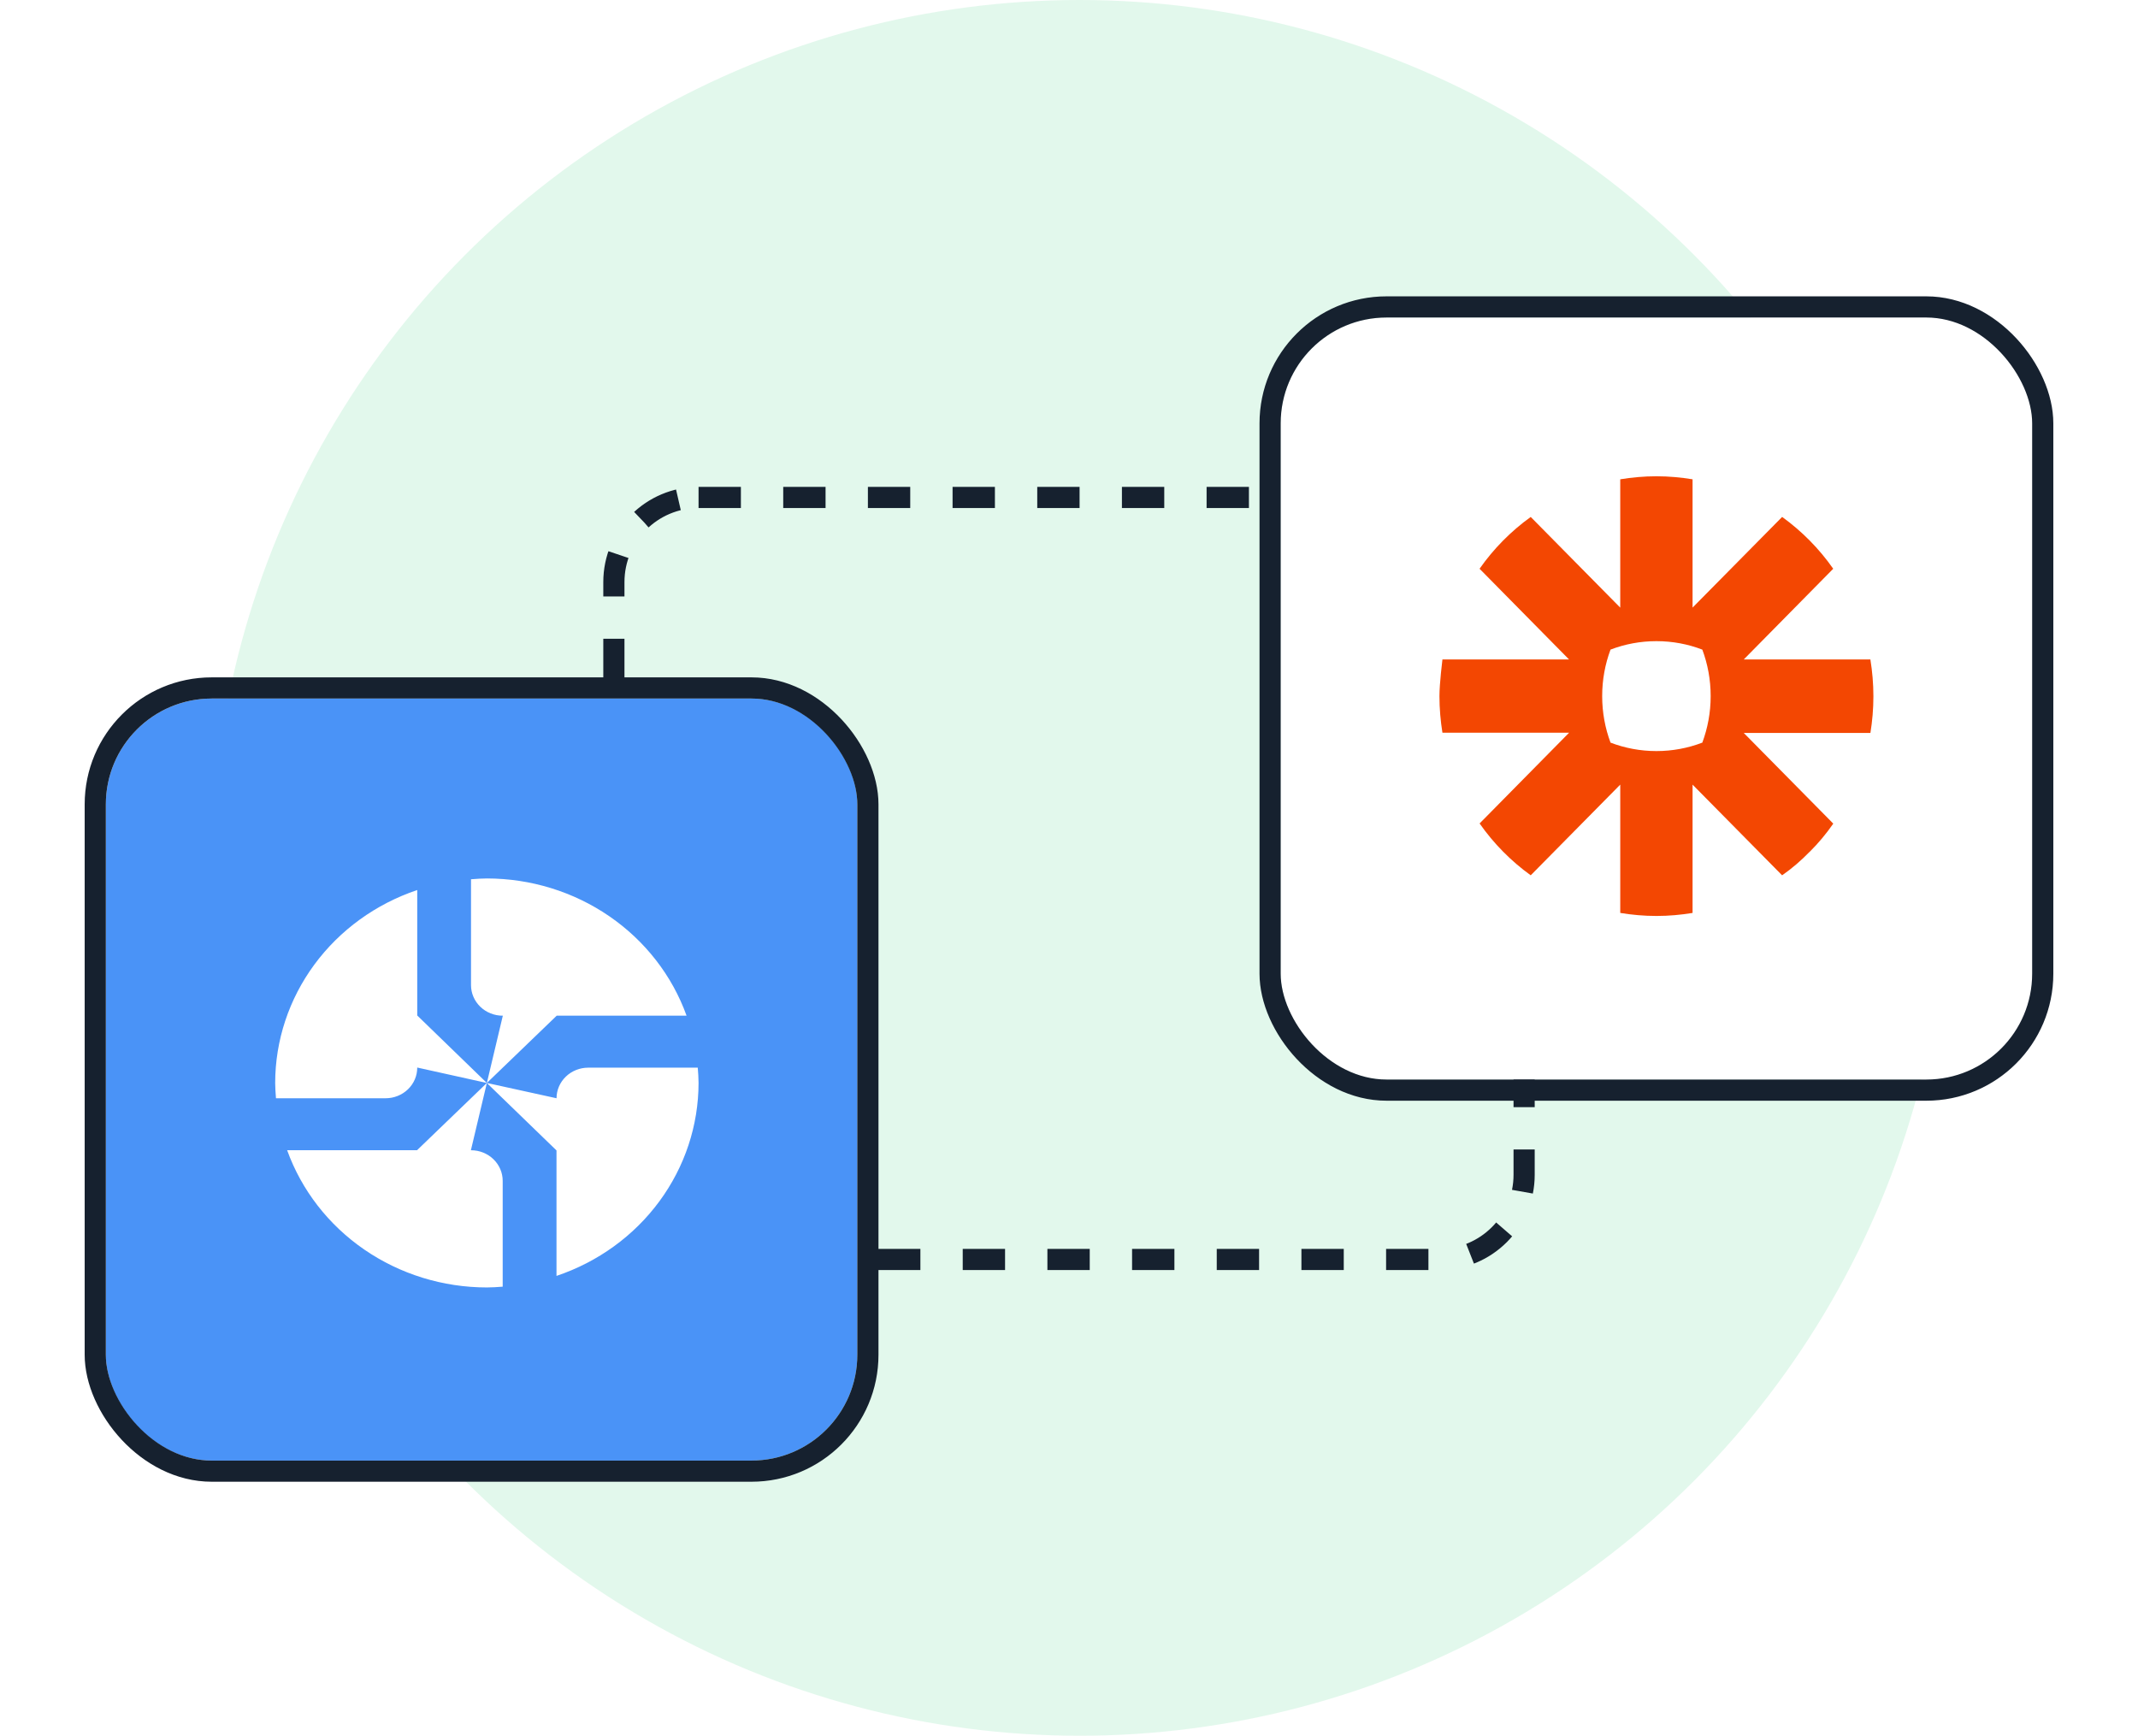
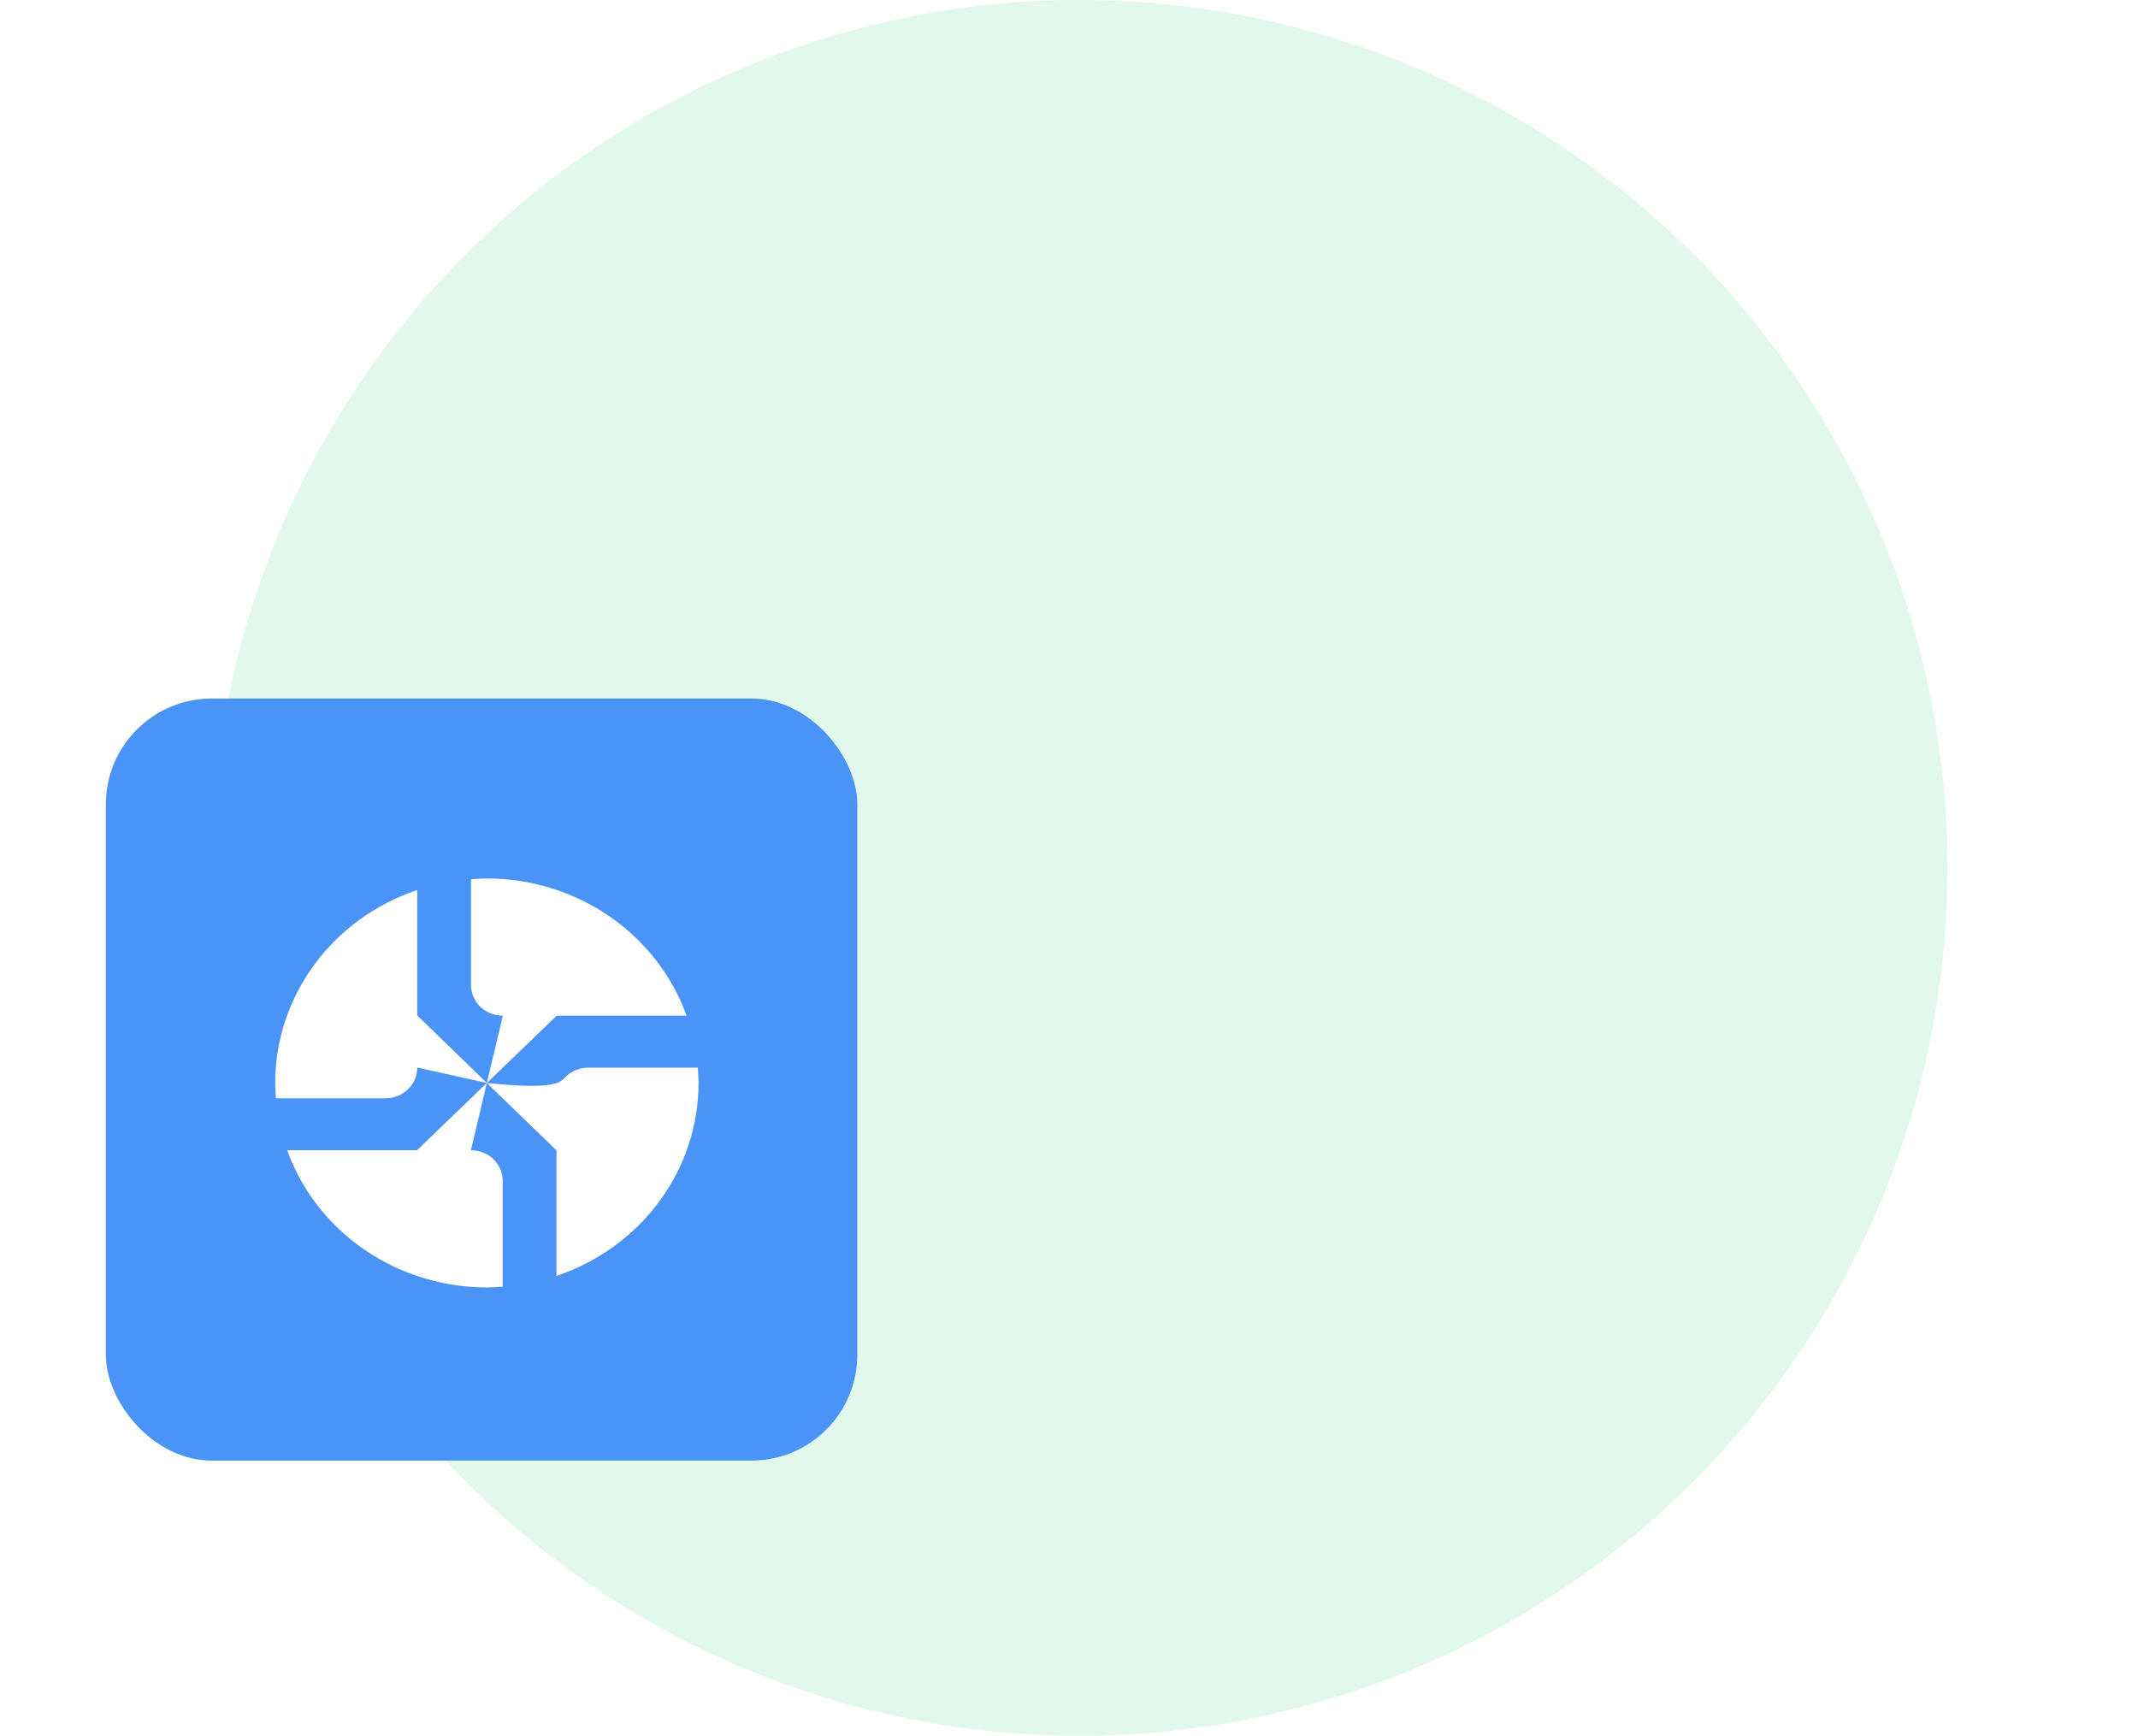
<svg xmlns="http://www.w3.org/2000/svg" width="202" height="164" viewBox="0 0 202 164" fill="none">
  <circle cx="102" cy="82" r="82" fill="#E2F8EC" />
-   <rect x="58" y="47" width="86" height="72" rx="8" stroke="#16212F" stroke-width="2" stroke-dasharray="4 4" />
  <g filter="url(#filter0_d_465_336)">
-     <rect x="121" y="28" width="71" height="72" rx="10" fill="white" />
-     <rect x="120" y="27" width="73" height="74" rx="11" stroke="#16212F" stroke-width="2" />
-   </g>
+     </g>
  <g filter="url(#filter1_d_465_336)">
    <rect x="10" y="64" width="71" height="72" rx="10" fill="#4A93F7" />
-     <rect x="9" y="63" width="73" height="74" rx="11" stroke="#16212F" stroke-width="2" />
  </g>
  <g filter="url(#filter2_d_465_336)">
-     <path d="M176.718 60.309H164.751L173.204 51.738C172.538 50.789 171.803 49.903 170.992 49.084C170.184 48.264 169.309 47.514 168.378 46.841L159.915 55.408V43.286C158.806 43.106 157.672 43 156.507 43H156.49C155.328 43 154.19 43.106 153.082 43.286V55.411L144.625 46.844C143.688 47.513 142.815 48.266 142.005 49.084C141.195 49.903 140.454 50.793 139.791 51.738L148.245 60.309H136.282C136.282 60.309 136 62.587 136 63.763V63.778C136 64.955 136.104 66.112 136.282 67.231H148.249L139.794 75.803C141.122 77.7 142.755 79.353 144.624 80.702L153.083 72.134V84.257C154.19 84.439 155.326 84.543 156.485 84.543H156.514C157.674 84.543 158.81 84.439 159.915 84.257V72.134L168.375 80.702C169.311 80.053 170.185 79.296 170.987 78.469H170.995C171.803 77.664 172.543 76.78 173.209 75.819L164.753 67.252H176.718C176.898 66.136 177 64.995 177 63.825V63.771C177 62.598 176.898 61.447 176.718 60.327V60.309ZM161.625 63.778C161.625 65.324 161.343 66.801 160.837 68.166C159.493 68.68 158.031 68.964 156.507 68.964H156.491C154.966 68.964 153.51 68.679 152.163 68.166C151.655 66.801 151.375 65.322 151.375 63.778V63.763C151.375 62.217 151.655 60.742 152.163 59.377C153.51 58.862 154.968 58.579 156.491 58.579H156.507C158.032 58.579 159.493 58.862 160.837 59.378C161.345 60.742 161.625 62.219 161.625 63.766V63.778Z" fill="#F34702" />
-   </g>
+     </g>
  <g filter="url(#filter3_d_465_336)">
-     <path fill-rule="evenodd" clip-rule="evenodd" d="M57.575 84.575C54.194 82.251 50.148 81.002 45.999 81C45.531 81 45.072 81.034 44.611 81.068L44.502 81.076V91.077C44.502 91.457 44.579 91.833 44.73 92.183C44.88 92.534 45.101 92.853 45.379 93.121C45.657 93.389 45.987 93.602 46.35 93.747C46.713 93.892 47.102 93.967 47.495 93.966H47.508L45.999 100.323L52.597 93.966H64.868C63.505 90.18 60.956 86.898 57.575 84.575ZM39.421 98.866V98.877V98.877C39.421 99.257 39.344 99.633 39.193 99.984C39.043 100.335 38.822 100.653 38.544 100.922C38.266 101.19 37.936 101.403 37.573 101.548C37.209 101.694 36.82 101.768 36.427 101.768H26.075L26.066 101.642C26.033 101.205 26 100.768 26 100.322C26.002 96.314 27.296 92.405 29.7 89.139C32.105 85.873 35.503 83.41 39.421 82.094V93.947L45.999 100.323L45.999 100.323L39.421 98.866ZM45.999 100.323L44.491 106.678H44.504L44.504 106.68C45.297 106.68 46.058 106.984 46.619 107.526C47.18 108.068 47.495 108.803 47.495 109.569V119.57L47.475 119.571C46.986 119.607 46.497 119.643 45.999 119.643C41.85 119.641 37.805 118.391 34.424 116.068C31.043 113.745 28.494 110.463 27.13 106.678H39.401L45.999 100.323ZM52.578 106.697L45.999 100.326L46.003 100.323C50.389 101.289 52.582 101.77 52.582 101.767C52.583 101.001 52.898 100.267 53.459 99.725C54.02 99.183 54.78 98.878 55.573 98.878H65.925L65.926 98.893C65.963 99.365 66 99.839 66 100.321C65.997 104.33 64.704 108.238 62.299 111.505C59.894 114.772 56.497 117.235 52.578 118.552V106.697Z" fill="white" />
+     <path fill-rule="evenodd" clip-rule="evenodd" d="M57.575 84.575C54.194 82.251 50.148 81.002 45.999 81C45.531 81 45.072 81.034 44.611 81.068L44.502 81.076V91.077C44.502 91.457 44.579 91.833 44.73 92.183C44.88 92.534 45.101 92.853 45.379 93.121C45.657 93.389 45.987 93.602 46.35 93.747C46.713 93.892 47.102 93.967 47.495 93.966H47.508L45.999 100.323L52.597 93.966H64.868C63.505 90.18 60.956 86.898 57.575 84.575ZM39.421 98.866V98.877V98.877C39.421 99.257 39.344 99.633 39.193 99.984C39.043 100.335 38.822 100.653 38.544 100.922C38.266 101.19 37.936 101.403 37.573 101.548C37.209 101.694 36.82 101.768 36.427 101.768H26.075L26.066 101.642C26.033 101.205 26 100.768 26 100.322C26.002 96.314 27.296 92.405 29.7 89.139C32.105 85.873 35.503 83.41 39.421 82.094V93.947L45.999 100.323L45.999 100.323L39.421 98.866ZM45.999 100.323L44.491 106.678H44.504L44.504 106.68C45.297 106.68 46.058 106.984 46.619 107.526C47.18 108.068 47.495 108.803 47.495 109.569V119.57L47.475 119.571C46.986 119.607 46.497 119.643 45.999 119.643C41.85 119.641 37.805 118.391 34.424 116.068C31.043 113.745 28.494 110.463 27.13 106.678H39.401L45.999 100.323ZM52.578 106.697L45.999 100.326L46.003 100.323C52.583 101.001 52.898 100.267 53.459 99.725C54.02 99.183 54.78 98.878 55.573 98.878H65.925L65.926 98.893C65.963 99.365 66 99.839 66 100.321C65.997 104.33 64.704 108.238 62.299 111.505C59.894 114.772 56.497 117.235 52.578 118.552V106.697Z" fill="white" />
  </g>
  <defs>
    <filter id="filter0_d_465_336" x="111" y="20" width="91" height="92" filterUnits="userSpaceOnUse" color-interpolation-filters="sRGB">
      <feFlood flood-opacity="0" result="BackgroundImageFix" />
      <feColorMatrix in="SourceAlpha" type="matrix" values="0 0 0 0 0 0 0 0 0 0 0 0 0 0 0 0 0 0 127 0" result="hardAlpha" />
      <feOffset dy="2" />
      <feGaussianBlur stdDeviation="4" />
      <feComposite in2="hardAlpha" operator="out" />
      <feColorMatrix type="matrix" values="0 0 0 0 0.506 0 0 0 0 0.518 0 0 0 0 0.533 0 0 0 0.15 0" />
      <feBlend mode="normal" in2="BackgroundImageFix" result="effect1_dropShadow_465_336" />
      <feBlend mode="normal" in="SourceGraphic" in2="effect1_dropShadow_465_336" result="shape" />
    </filter>
    <filter id="filter1_d_465_336" x="0" y="56" width="91" height="92" filterUnits="userSpaceOnUse" color-interpolation-filters="sRGB">
      <feFlood flood-opacity="0" result="BackgroundImageFix" />
      <feColorMatrix in="SourceAlpha" type="matrix" values="0 0 0 0 0 0 0 0 0 0 0 0 0 0 0 0 0 0 127 0" result="hardAlpha" />
      <feOffset dy="2" />
      <feGaussianBlur stdDeviation="4" />
      <feComposite in2="hardAlpha" operator="out" />
      <feColorMatrix type="matrix" values="0 0 0 0 0.506 0 0 0 0 0.518 0 0 0 0 0.533 0 0 0 0.15 0" />
      <feBlend mode="normal" in2="BackgroundImageFix" result="effect1_dropShadow_465_336" />
      <feBlend mode="normal" in="SourceGraphic" in2="effect1_dropShadow_465_336" result="shape" />
    </filter>
    <filter id="filter2_d_465_336" x="128" y="37" width="57" height="57.543" filterUnits="userSpaceOnUse" color-interpolation-filters="sRGB">
      <feFlood flood-opacity="0" result="BackgroundImageFix" />
      <feColorMatrix in="SourceAlpha" type="matrix" values="0 0 0 0 0 0 0 0 0 0 0 0 0 0 0 0 0 0 127 0" result="hardAlpha" />
      <feOffset dy="2" />
      <feGaussianBlur stdDeviation="4" />
      <feComposite in2="hardAlpha" operator="out" />
      <feColorMatrix type="matrix" values="0 0 0 0 0.506 0 0 0 0 0.518 0 0 0 0 0.533 0 0 0 0.15 0" />
      <feBlend mode="normal" in2="BackgroundImageFix" result="effect1_dropShadow_465_336" />
      <feBlend mode="normal" in="SourceGraphic" in2="effect1_dropShadow_465_336" result="shape" />
    </filter>
    <filter id="filter3_d_465_336" x="18" y="75" width="56" height="54.643" filterUnits="userSpaceOnUse" color-interpolation-filters="sRGB">
      <feFlood flood-opacity="0" result="BackgroundImageFix" />
      <feColorMatrix in="SourceAlpha" type="matrix" values="0 0 0 0 0 0 0 0 0 0 0 0 0 0 0 0 0 0 127 0" result="hardAlpha" />
      <feOffset dy="2" />
      <feGaussianBlur stdDeviation="4" />
      <feComposite in2="hardAlpha" operator="out" />
      <feColorMatrix type="matrix" values="0 0 0 0 0.506 0 0 0 0 0.518 0 0 0 0 0.533 0 0 0 0.15 0" />
      <feBlend mode="normal" in2="BackgroundImageFix" result="effect1_dropShadow_465_336" />
      <feBlend mode="normal" in="SourceGraphic" in2="effect1_dropShadow_465_336" result="shape" />
    </filter>
  </defs>
</svg>